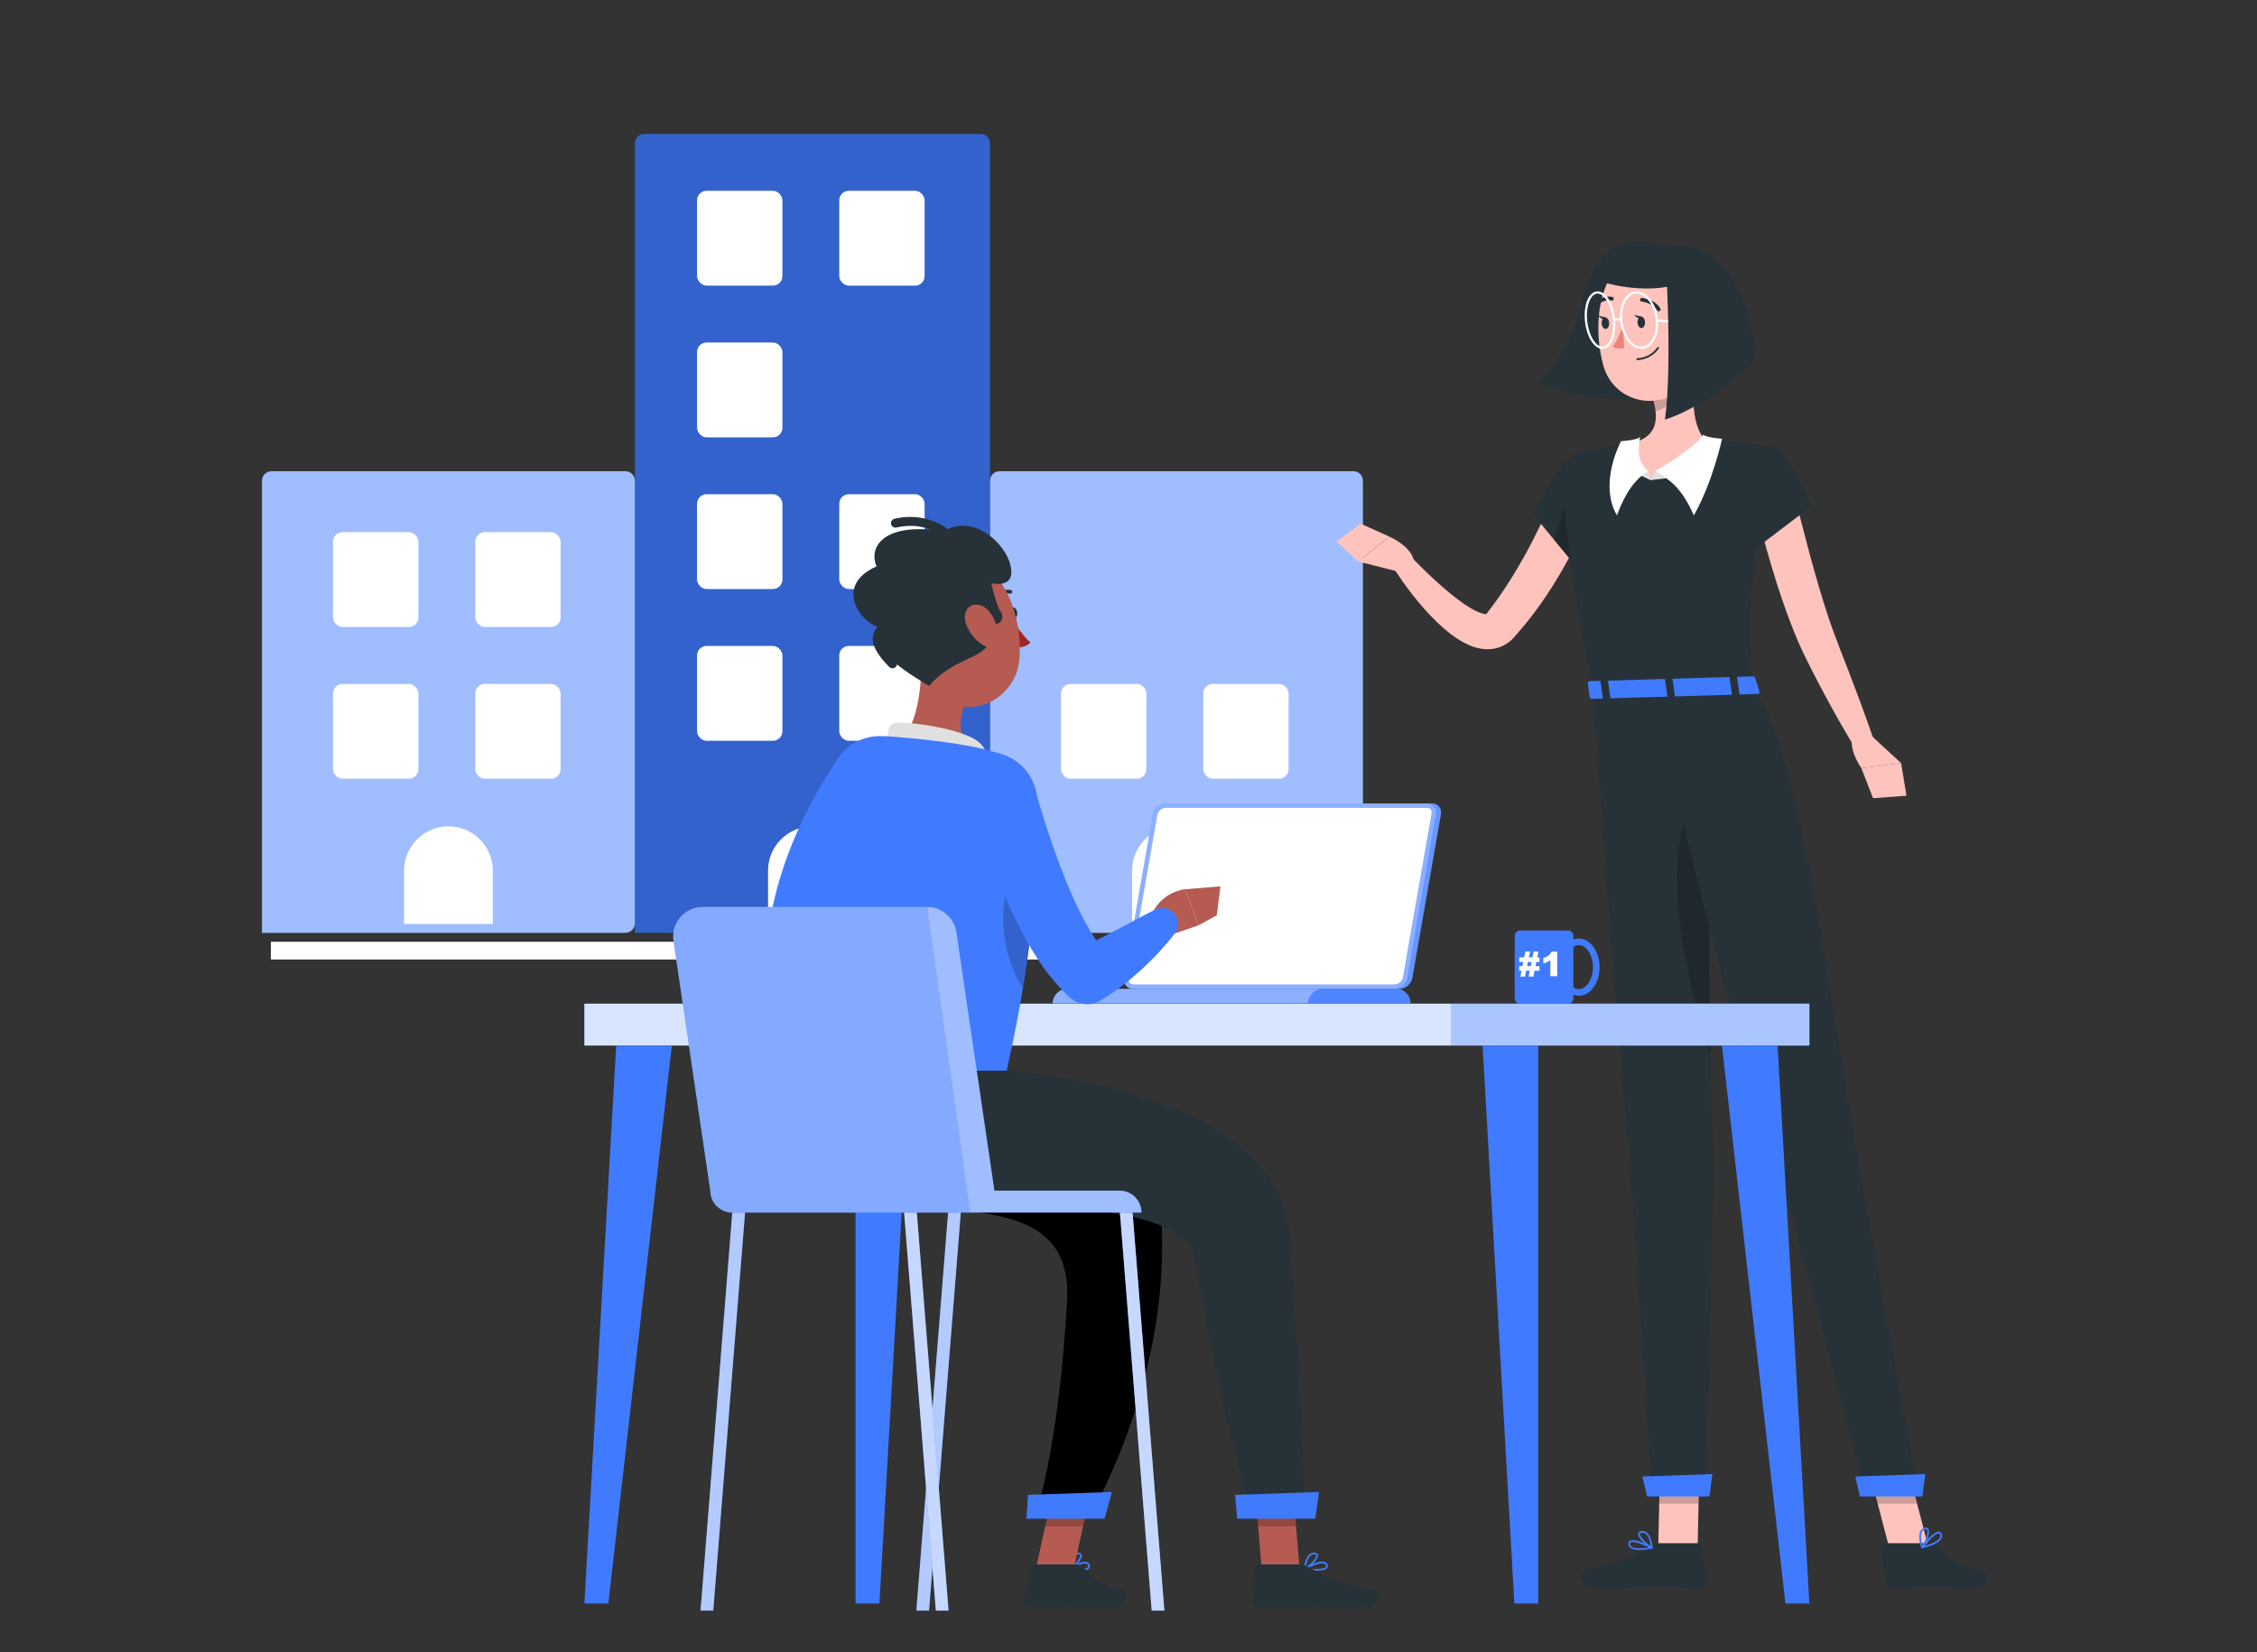
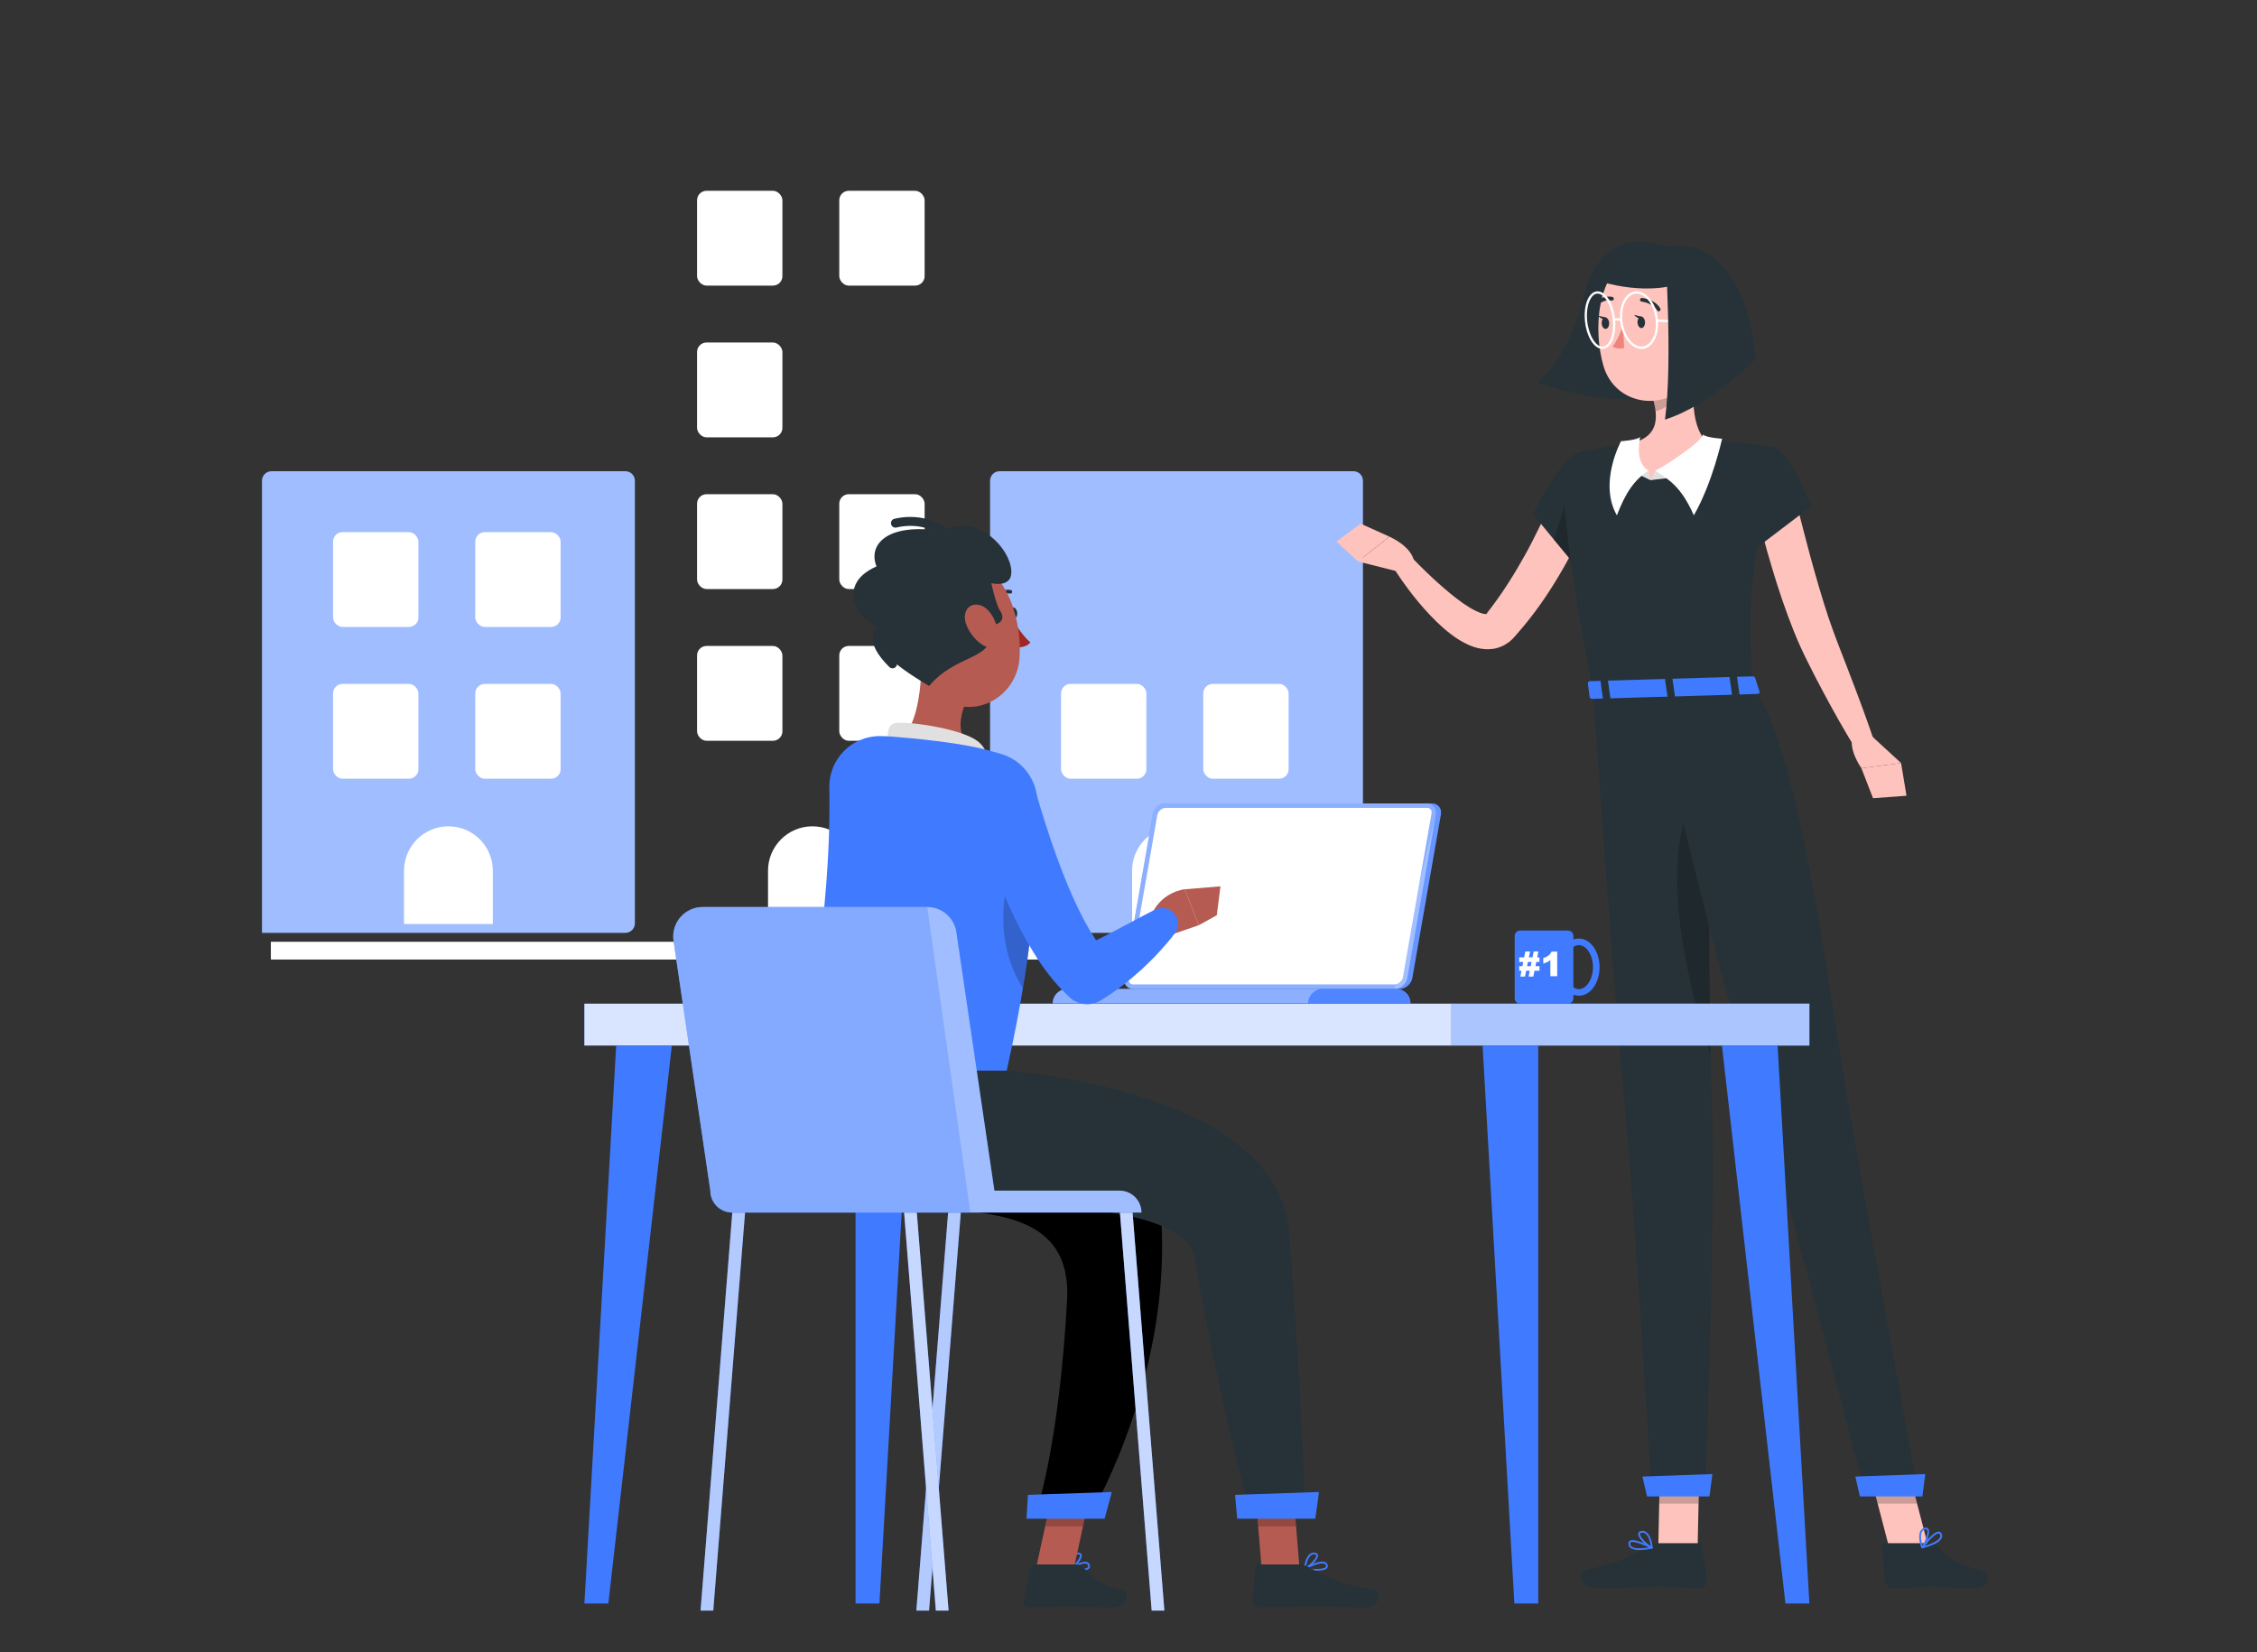
<svg xmlns="http://www.w3.org/2000/svg" width="112" height="82" viewBox="0 0 112 82" fill="none">
  <rect x="0" y="0" width="112" height="82" fill="#333333" stroke="none" />
-   <path d="M31.504 7.114C31.504 6.854 31.715 6.644 31.975 6.644H48.657C48.917 6.644 49.127 6.854 49.127 7.114V46.296H31.504V7.114Z" fill="#3362CC" />
  <path d="M13 23.855C13 23.596 13.211 23.385 13.471 23.385H31.034C31.294 23.385 31.505 23.596 31.505 23.855V45.825C31.505 46.084 31.294 46.295 31.034 46.295H13V23.855Z" fill="#9FBDFF" />
  <path d="M49.13 23.855C49.13 23.596 49.341 23.385 49.6 23.385H67.164C67.424 23.385 67.634 23.596 67.634 23.855V45.825C67.634 46.084 67.424 46.295 67.164 46.295H49.13V23.855Z" fill="#9FBDFF" />
  <path d="M13.441 46.737H67.192V47.618H13.441V46.737Z" fill="white" />
  <rect x="34.59" y="9.468" width="4.236" height="4.706" rx="0.471" fill="white" />
  <rect x="34.59" y="16.998" width="4.236" height="4.706" rx="0.471" fill="white" />
  <rect x="34.59" y="24.526" width="4.236" height="4.706" rx="0.471" fill="white" />
  <rect x="16.527" y="26.409" width="4.236" height="4.706" rx="0.471" fill="white" />
  <mask id="path-9-inside-1_7045_701" fill="white">
    <rect x="52.652" y="26.409" width="4.236" height="4.706" rx="0.471" />
  </mask>
  <rect x="52.652" y="26.409" width="4.236" height="4.706" rx="0.471" fill="white" stroke="white" stroke-width="1.762" mask="url(#path-9-inside-1_7045_701)" />
  <rect x="34.59" y="32.057" width="4.236" height="4.706" rx="0.471" fill="white" />
  <rect x="16.527" y="33.94" width="4.236" height="4.706" rx="0.471" fill="white" />
  <rect x="52.652" y="33.94" width="4.236" height="4.706" rx="0.471" fill="white" />
  <rect x="41.647" y="9.468" width="4.236" height="4.706" rx="0.471" fill="white" />
  <mask id="path-14-inside-2_7045_701" fill="white">
    <rect x="41.647" y="16.998" width="4.236" height="4.706" rx="0.471" />
  </mask>
  <rect x="41.647" y="16.998" width="4.236" height="4.706" rx="0.471" fill="white" stroke="white" stroke-width="1.762" mask="url(#path-14-inside-2_7045_701)" />
  <rect x="41.647" y="24.526" width="4.236" height="4.706" rx="0.471" fill="white" />
  <rect x="23.584" y="26.409" width="4.236" height="4.706" rx="0.471" fill="white" />
  <mask id="path-17-inside-3_7045_701" fill="white">
    <rect x="59.71" y="26.409" width="4.236" height="4.706" rx="0.471" />
  </mask>
  <rect x="59.71" y="26.409" width="4.236" height="4.706" rx="0.471" fill="white" stroke="white" stroke-width="1.762" mask="url(#path-17-inside-3_7045_701)" />
  <rect x="41.647" y="32.057" width="4.236" height="4.706" rx="0.471" fill="white" />
  <rect x="23.584" y="33.94" width="4.236" height="4.706" rx="0.471" fill="white" />
  <rect x="59.71" y="33.94" width="4.236" height="4.706" rx="0.471" fill="white" />
  <path d="M38.112 43.211C38.112 41.994 39.099 41.008 40.316 41.008C41.532 41.008 42.518 41.994 42.518 43.211V46.295H38.112V43.211Z" fill="white" />
  <path d="M20.049 43.211C20.049 41.994 21.035 41.008 22.252 41.008C23.469 41.008 24.455 41.994 24.455 43.211V45.854H20.049V43.211Z" fill="white" />
  <path d="M56.178 43.211C56.178 41.994 57.164 41.008 58.381 41.008C59.597 41.008 60.584 41.994 60.584 43.211V45.854H56.178V43.211Z" fill="white" />
  <path d="M82.62 12.235C82.62 12.235 79.509 10.87 78.593 14.72C77.857 17.818 76.296 18.981 76.296 18.981C76.296 18.981 81.8 21.108 84.869 18.614L82.62 12.233V12.235Z" fill="#263238" />
  <path d="M79.002 25.198C78.889 25.505 78.782 25.767 78.66 26.043C78.54 26.314 78.415 26.583 78.288 26.85C78.033 27.384 77.746 27.902 77.45 28.414C76.854 29.437 76.18 30.424 75.388 31.332L75.242 31.503C75.188 31.563 75.162 31.601 75.05 31.714C74.861 31.906 74.592 32.072 74.31 32.153C74.025 32.237 73.752 32.23 73.52 32.197C73.287 32.161 73.089 32.095 72.911 32.019C72.557 31.866 72.273 31.681 72.013 31.483C71.752 31.287 71.519 31.078 71.299 30.867C70.422 30.009 69.724 29.083 69.088 28.082L69.878 27.486C70.643 28.278 71.459 29.07 72.297 29.715C72.709 30.033 73.162 30.32 73.525 30.436C73.703 30.496 73.825 30.471 73.794 30.46C73.783 30.456 73.763 30.469 73.772 30.453C73.76 30.464 73.821 30.389 73.856 30.34L73.978 30.18C74.632 29.326 75.204 28.396 75.735 27.439C75.998 26.959 76.24 26.468 76.48 25.976C76.598 25.729 76.714 25.48 76.825 25.231C76.932 24.986 77.047 24.724 77.136 24.499L79.009 25.198H79.002Z" fill="#FFC3BD" />
  <path d="M78.368 22.52C77.539 22.491 76.069 25.514 76.069 25.514L78.231 28.138C78.231 28.138 80.755 24.973 80.408 23.95C80.047 22.885 79.58 22.564 78.368 22.522V22.52Z" fill="#263238" />
  <path opacity="0.2" d="M78.231 23.252L77.105 26.777L78.119 28.002L78.231 23.252Z" fill="black" />
  <path d="M69.702 28.447L67.389 27.864L68.95 26.634C68.95 26.634 70.104 27.124 70.18 27.931L69.704 28.447H69.702Z" fill="#FFC3BD" />
  <path d="M66.322 26.877L67.516 25.987L68.948 26.632L67.389 27.862L66.322 26.877Z" fill="#FFC3BD" />
  <path d="M84.242 76.812H82.289L82.385 72.286H84.337L84.242 76.812Z" fill="#FFC3BD" />
  <path d="M82.1 76.585H84.295C84.375 76.585 84.44 76.641 84.451 76.719L84.7 78.456C84.727 78.636 84.571 78.807 84.386 78.803C83.621 78.79 83.252 78.745 82.287 78.745C81.693 78.745 79.987 78.807 79.169 78.807C78.351 78.807 78.306 77.996 78.647 77.922C80.177 77.593 81.257 77.139 81.773 76.706C81.867 76.628 81.982 76.585 82.1 76.585Z" fill="#263238" />
  <g opacity="0.2">
    <path d="M82.385 72.288L82.336 74.619H84.288L84.34 72.288H82.385Z" fill="black" />
  </g>
  <path d="M77.584 23.489C77.541 24.726 77.755 27.609 79.053 34.326L86.984 34.09C86.755 30.867 86.692 28.877 88.038 22.206C88.038 22.206 86.366 21.895 84.658 21.864C83.321 21.839 82.227 21.828 81.057 21.97C80.139 22.082 79.151 22.273 78.5 22.409C77.981 22.518 77.603 22.962 77.586 23.492L77.584 23.489Z" fill="#263238" />
  <path d="M84.179 17.818C83.986 18.983 83.824 21.114 84.658 21.861C84.658 21.861 83.886 23.305 81.907 23.825C80.079 22.898 81.055 21.97 81.055 21.97C82.338 21.623 82.276 20.665 82.025 19.773L84.179 17.82V17.818Z" fill="#FFC3BD" />
  <path d="M81.906 23.826L82.142 23.361L83.412 23.65L81.906 23.826Z" fill="#E0E0E0" />
  <path d="M82.142 23.361C82.549 23.176 84.437 21.946 84.511 21.564C84.66 21.724 85.456 21.773 85.456 21.773C85.456 21.773 84.98 23.968 84.053 25.576C83.423 24.144 82.821 23.806 82.14 23.361H82.142Z" fill="white" />
  <path d="M81.907 23.826L81.8 23.361L81.022 23.416L81.907 23.826Z" fill="#E0E0E0" />
  <path d="M81.8 23.361C81.17 22.942 81.324 22.068 81.386 21.686C81.237 21.846 80.441 21.895 80.441 21.895C80.441 21.895 79.311 23.968 80.236 25.574C80.674 24.422 81.121 23.803 81.8 23.358V23.361Z" fill="white" />
  <path opacity="0.2" d="M83.301 18.614L82.027 19.768C82.087 19.98 82.136 20.195 82.156 20.404C82.647 20.318 83.31 19.757 83.345 19.239C83.363 18.981 83.345 18.734 83.301 18.614Z" fill="black" />
  <path d="M84.813 15.151C84.789 17.09 84.82 17.911 83.892 18.95C82.498 20.514 80.121 20.06 79.567 18.154C79.067 16.437 79.191 13.554 81.046 12.693C82.872 11.844 84.84 13.211 84.815 15.151H84.813Z" fill="#FFC3BD" />
  <path d="M84.655 16.083H84.653L82.218 15.963C82.187 15.963 82.165 15.936 82.165 15.905C82.165 15.874 82.189 15.849 82.222 15.852L84.657 15.972C84.689 15.972 84.711 15.998 84.711 16.03C84.711 16.058 84.684 16.083 84.655 16.083Z" fill="white" />
  <path d="M79.053 34.326C79.053 34.326 80.056 48.837 80.617 54.771C81.2 60.941 81.96 74.17 81.96 74.17H84.602C84.602 74.17 85.151 60.718 84.945 54.63C84.718 47.996 84.862 34.155 84.862 34.155L79.056 34.328L79.053 34.326Z" fill="#263238" />
  <path d="M84.829 74.263H81.731L81.502 73.276L84.974 73.154L84.829 74.263Z" fill="#407BFF" />
  <path opacity="0.2" d="M84.824 39.337C84.504 38.981 84.148 39.166 83.761 40.18C82.443 43.641 83.848 49.163 84.882 52.344C84.804 48.385 84.807 43.167 84.824 39.337Z" fill="black" />
  <path d="M81.631 15.987C81.638 16.145 81.562 16.276 81.46 16.281C81.357 16.285 81.266 16.163 81.259 16.005C81.253 15.847 81.328 15.716 81.431 15.711C81.533 15.707 81.624 15.829 81.631 15.987Z" fill="#263238" />
  <path d="M79.852 16.03C79.858 16.188 79.783 16.319 79.68 16.323C79.578 16.328 79.487 16.205 79.48 16.047C79.474 15.889 79.549 15.758 79.652 15.754C79.754 15.749 79.845 15.872 79.852 16.03Z" fill="#263238" />
  <path d="M79.696 15.758L79.314 15.667C79.314 15.667 79.522 15.954 79.696 15.758Z" fill="#263238" />
  <path d="M80.539 16.159C80.539 16.159 80.305 16.85 80.027 17.191C80.245 17.375 80.594 17.268 80.594 17.268L80.541 16.159H80.539Z" fill="#ED847E" />
-   <path d="M81.482 17.842C81.411 17.858 81.333 17.867 81.251 17.871C81.226 17.871 81.204 17.853 81.202 17.827C81.202 17.8 81.222 17.78 81.246 17.778C81.94 17.744 82.236 17.246 82.238 17.242C82.251 17.22 82.278 17.213 82.3 17.226C82.323 17.239 82.329 17.268 82.316 17.288C82.305 17.308 82.053 17.724 81.48 17.842H81.482Z" fill="#263238" />
  <path d="M85.423 16.897C85.302 17.282 85.018 17.573 84.724 17.724C84.282 17.949 83.964 17.575 84.006 17.106C84.044 16.683 84.322 16.058 84.804 16.03C85.28 16.001 85.561 16.459 85.423 16.897Z" fill="#FFC3BD" />
  <path d="M82.329 15.445C82.291 15.454 82.251 15.436 82.231 15.4C82.02 15.029 81.471 14.971 81.466 14.969C81.415 14.964 81.377 14.918 81.384 14.869C81.388 14.817 81.433 14.78 81.484 14.786C81.511 14.789 82.133 14.855 82.391 15.309C82.416 15.354 82.4 15.409 82.356 15.436C82.347 15.44 82.338 15.445 82.329 15.447V15.445Z" fill="#263238" />
  <path d="M79.28 15.133C79.249 15.14 79.216 15.129 79.193 15.104C79.16 15.066 79.162 15.009 79.2 14.973C79.578 14.628 79.994 14.731 80.012 14.735C80.061 14.748 80.092 14.8 80.079 14.848C80.065 14.898 80.016 14.926 79.965 14.915C79.952 14.911 79.627 14.835 79.325 15.111C79.311 15.122 79.296 15.131 79.28 15.133Z" fill="#263238" />
  <path d="M89.016 24.448C89.277 25.485 89.548 26.546 89.826 27.587C90.113 28.628 90.409 29.666 90.744 30.672C91.074 31.659 91.496 32.669 91.881 33.696C92.275 34.72 92.655 35.752 93.008 36.795L92.112 37.215C91.534 36.272 90.991 35.311 90.473 34.339C90.213 33.852 89.959 33.363 89.713 32.865C89.461 32.373 89.223 31.844 89.012 31.317C88.59 30.262 88.236 29.201 87.92 28.134C87.598 27.064 87.315 25.998 87.071 24.9L89.016 24.451V24.448Z" fill="#FFC3BD" />
  <path d="M88.038 22.206C88.838 22.424 89.875 25.131 89.875 25.131L86.857 27.426C86.857 27.426 85.665 25.175 85.967 24.139C86.283 23.058 87.122 21.957 88.036 22.206H88.038Z" fill="#263238" />
  <path d="M81.366 76.926C81.173 76.926 80.993 76.895 80.893 76.806C80.828 76.748 80.802 76.672 80.808 76.581C80.813 76.525 80.839 76.483 80.886 76.459C81.126 76.327 81.904 76.726 81.991 76.77C82.009 76.779 82.018 76.799 82.016 76.817C82.013 76.837 81.998 76.852 81.978 76.855C81.811 76.888 81.578 76.924 81.364 76.924L81.366 76.926ZM81.017 76.523C80.982 76.523 80.953 76.528 80.93 76.541C80.91 76.552 80.901 76.568 80.899 76.592C80.893 76.654 80.91 76.703 80.953 76.741C81.07 76.848 81.393 76.866 81.827 76.794C81.558 76.665 81.202 76.525 81.017 76.525V76.523Z" fill="#407BFF" />
  <path d="M81.971 76.857C81.971 76.857 81.958 76.857 81.951 76.852C81.718 76.748 81.257 76.325 81.293 76.105C81.302 76.052 81.339 75.987 81.466 75.974C81.562 75.965 81.646 75.992 81.722 76.054C81.967 76.259 82.013 76.784 82.016 76.806C82.016 76.821 82.009 76.837 81.996 76.848C81.987 76.855 81.978 76.857 81.969 76.857H81.971ZM81.506 76.065C81.506 76.065 81.488 76.065 81.477 76.065C81.393 76.074 81.388 76.107 81.386 76.118C81.364 76.252 81.677 76.583 81.915 76.726C81.893 76.572 81.829 76.256 81.666 76.123C81.617 76.083 81.566 76.063 81.506 76.063V76.065Z" fill="#407BFF" />
  <path d="M95.704 76.812H93.749L92.568 72.286H94.523L95.704 76.812Z" fill="#FFC3BD" />
  <path d="M95.722 76.585H93.526C93.446 76.585 93.393 76.641 93.4 76.719L93.533 78.456C93.546 78.636 93.74 78.807 93.922 78.803C94.685 78.79 95.043 78.745 96.008 78.745C96.602 78.745 97.194 78.807 98.014 78.807C98.835 78.807 98.699 77.996 98.341 77.922C96.738 77.593 96.684 77.139 96.075 76.706C95.964 76.628 95.839 76.585 95.722 76.585Z" fill="#263238" />
  <g opacity="0.2">
    <path d="M92.57 72.288L93.177 74.619H95.132L94.523 72.288H92.57Z" fill="black" />
  </g>
  <path d="M86.984 34.09C89.241 37.115 90.615 48.223 91.614 54.161C92.653 60.338 95.208 74.17 95.208 74.17H92.566C92.566 74.17 88.974 60.093 87.093 54.13C85.016 47.549 81.907 34.09 81.907 34.09H86.984Z" fill="#263238" />
  <path d="M95.395 74.263H92.294L92.068 73.276L95.539 73.154L95.395 74.263Z" fill="#407BFF" />
  <path d="M95.982 76.639C96.157 76.554 96.306 76.45 96.358 76.325C96.391 76.245 96.382 76.165 96.335 76.085C96.306 76.038 96.264 76.012 96.211 76.007C95.939 75.992 95.408 76.686 95.348 76.766C95.337 76.781 95.335 76.803 95.348 76.819C95.361 76.835 95.379 76.843 95.397 76.839C95.561 76.797 95.788 76.73 95.982 76.637V76.639ZM96.122 76.125C96.155 76.109 96.182 76.101 96.206 76.103C96.228 76.103 96.244 76.114 96.255 76.134C96.286 76.187 96.293 76.239 96.271 76.29C96.211 76.436 95.928 76.592 95.506 76.714C95.692 76.483 95.953 76.203 96.12 76.123L96.122 76.125Z" fill="#407BFF" />
  <path d="M95.406 76.839C95.406 76.839 95.417 76.832 95.421 76.828C95.586 76.632 95.819 76.054 95.692 75.869C95.661 75.825 95.601 75.783 95.479 75.827C95.39 75.858 95.323 75.921 95.283 76.01C95.15 76.301 95.337 76.795 95.343 76.815C95.35 76.83 95.363 76.841 95.379 76.844C95.388 76.844 95.399 76.844 95.406 76.839ZM95.483 75.923C95.483 75.923 95.501 75.916 95.51 75.912C95.59 75.883 95.61 75.912 95.617 75.921C95.695 76.032 95.555 76.466 95.401 76.697C95.357 76.548 95.279 76.236 95.366 76.045C95.392 75.987 95.43 75.947 95.483 75.923Z" fill="#407BFF" />
  <path d="M81.475 15.718L81.093 15.627C81.093 15.627 81.302 15.912 81.475 15.718Z" fill="#263238" />
  <path d="M87.088 33.621L87.313 34.324C87.342 34.377 87.28 34.437 87.186 34.439L79.025 34.682C78.953 34.682 78.893 34.651 78.887 34.606L78.793 33.899C78.787 33.85 78.847 33.805 78.927 33.803L86.957 33.565C87.017 33.565 87.068 33.585 87.088 33.621Z" fill="#407BFF" />
  <path d="M86.036 34.55L86.252 34.544C86.294 34.544 86.328 34.519 86.323 34.493L86.194 33.574C86.19 33.547 86.152 33.525 86.11 33.527L85.894 33.534C85.852 33.534 85.819 33.559 85.823 33.585L85.952 34.504C85.956 34.531 85.994 34.553 86.036 34.55Z" fill="#263238" />
  <path d="M79.632 34.742L79.847 34.735C79.89 34.735 79.923 34.711 79.918 34.684L79.79 33.765C79.785 33.739 79.747 33.716 79.705 33.719L79.489 33.725C79.447 33.725 79.414 33.75 79.418 33.776L79.547 34.695C79.552 34.722 79.589 34.744 79.632 34.742Z" fill="#263238" />
  <path d="M82.834 34.646L83.05 34.639C83.092 34.639 83.125 34.615 83.121 34.588L82.992 33.67C82.987 33.643 82.95 33.621 82.907 33.623L82.692 33.63C82.649 33.63 82.616 33.654 82.621 33.681L82.749 34.599C82.754 34.626 82.792 34.648 82.834 34.646Z" fill="#263238" />
  <path d="M92.786 36.441L94.34 37.869L92.37 38.123C92.37 38.123 91.629 37.111 91.983 36.377L92.786 36.441Z" fill="#FFC3BD" />
  <path d="M94.607 39.49L92.946 39.613L92.368 38.123L94.338 37.869L94.607 39.49Z" fill="#FFC3BD" />
  <path d="M82.856 12.438C82.856 12.438 81.215 11.686 79.409 13.966C81.586 14.615 83.05 14.164 83.05 14.164L82.856 12.438Z" fill="#263238" />
  <path d="M82.621 12.235C82.621 12.235 83.016 17.967 82.621 20.823C84.92 20.096 87.117 17.82 87.117 17.82C87.117 17.82 86.795 11.546 82.621 12.237V12.235Z" fill="#263238" />
  <path d="M81.453 17.315C80.937 17.315 80.461 16.677 80.395 15.892C80.352 15.407 80.472 14.96 80.715 14.695C80.855 14.541 81.028 14.459 81.215 14.459C81.731 14.459 82.207 15.097 82.274 15.883C82.316 16.367 82.196 16.814 81.954 17.079C81.813 17.233 81.64 17.315 81.453 17.315ZM81.215 14.57C81.062 14.57 80.917 14.639 80.797 14.768C80.575 15.011 80.466 15.427 80.504 15.88C80.566 16.61 80.993 17.201 81.453 17.201C81.607 17.201 81.751 17.133 81.871 17.004C82.094 16.761 82.203 16.345 82.163 15.892C82.1 15.162 81.673 14.57 81.213 14.57H81.215Z" fill="white" />
  <path d="M79.516 17.315C79.098 17.315 78.715 16.69 78.647 15.892C78.6 15.355 78.711 14.868 78.938 14.624C79.036 14.517 79.153 14.459 79.278 14.459C79.696 14.459 80.079 15.084 80.148 15.883C80.194 16.419 80.083 16.906 79.859 17.15C79.761 17.257 79.643 17.315 79.518 17.315H79.516ZM79.278 14.57C79.185 14.57 79.098 14.613 79.02 14.699C78.818 14.92 78.715 15.384 78.758 15.883C78.82 16.599 79.167 17.204 79.516 17.204C79.609 17.204 79.696 17.162 79.774 17.075C79.976 16.855 80.079 16.39 80.036 15.892C79.974 15.175 79.627 14.57 79.278 14.57Z" fill="white" />
  <path d="M80.45 15.943C80.45 15.943 80.434 15.943 80.425 15.938C80.248 15.856 80.125 15.932 80.121 15.934C80.096 15.95 80.061 15.943 80.045 15.918C80.03 15.892 80.036 15.858 80.061 15.843C80.067 15.838 80.239 15.729 80.475 15.838C80.501 15.852 80.514 15.885 80.501 15.912C80.492 15.932 80.472 15.943 80.45 15.943Z" fill="white" />
  <path d="M89.786 49.81H29V51.886H89.786V49.81Z" fill="#407BFF" />
  <path opacity="0.8" d="M89.786 49.81H29V51.886H89.786V49.81Z" fill="white" />
  <path opacity="0.3" d="M89.788 49.81H71.997V51.886H89.788V49.81Z" fill="#407BFF" />
  <path d="M76.333 79.577H75.148L73.571 51.888H76.333V79.577Z" fill="#407BFF" />
  <path d="M88.6 79.577H89.788L88.211 51.888H85.449L88.6 79.577Z" fill="#407BFF" />
  <path d="M30.188 79.577H29L30.577 51.888H33.339L30.188 79.577Z" fill="#407BFF" />
  <path d="M42.455 79.577H43.64L45.217 51.888H42.455V79.577Z" fill="#407BFF" />
  <path d="M71.058 39.871H58.091C57.795 39.871 57.508 40.113 57.457 40.411L56.038 48.536C55.987 48.832 56.187 49.077 56.483 49.077H69.451C69.746 49.077 70.033 48.834 70.084 48.536L71.503 40.411C71.554 40.115 71.354 39.871 71.058 39.871Z" fill="#407BFF" />
  <path opacity="0.2" d="M71.058 39.871H58.091C57.795 39.871 57.508 40.113 57.457 40.411L56.038 48.536C55.987 48.832 56.187 49.077 56.483 49.077H69.451C69.746 49.077 70.033 48.834 70.084 48.536L71.503 40.411C71.554 40.115 71.354 39.871 71.058 39.871Z" fill="white" />
-   <path d="M70.809 39.871H57.842C57.546 39.871 57.259 40.113 57.208 40.411L55.789 48.536C55.738 48.832 55.938 49.077 56.234 49.077H69.202C69.497 49.077 69.784 48.834 69.835 48.536L71.254 40.411C71.305 40.115 71.105 39.871 70.809 39.871Z" fill="#407BFF" />
+   <path d="M70.809 39.871H57.842C57.546 39.871 57.259 40.113 57.208 40.411L55.789 48.536C55.738 48.832 55.938 49.077 56.234 49.077H69.202L71.254 40.411C71.305 40.115 71.105 39.871 70.809 39.871Z" fill="#407BFF" />
  <path opacity="0.4" d="M70.809 39.871H57.842C57.546 39.871 57.259 40.113 57.208 40.411L55.789 48.536C55.738 48.832 55.938 49.077 56.234 49.077H69.202C69.497 49.077 69.784 48.834 69.835 48.536L71.254 40.411C71.305 40.115 71.105 39.871 70.809 39.871Z" fill="white" />
  <path d="M56.236 48.852C56.16 48.852 56.096 48.825 56.056 48.776C56.014 48.725 55.996 48.654 56.011 48.574L57.43 40.449C57.464 40.26 57.657 40.093 57.844 40.093H70.811C70.887 40.093 70.952 40.12 70.992 40.169C71.034 40.22 71.052 40.291 71.036 40.371L69.617 48.496C69.584 48.685 69.39 48.852 69.204 48.852H56.236Z" fill="white" />
  <path d="M69.268 49.074H52.96C52.562 49.074 52.237 49.399 52.237 49.797H69.991C69.991 49.399 69.666 49.074 69.268 49.074Z" fill="#407BFF" />
  <path opacity="0.4" d="M69.268 49.074H52.96C52.562 49.074 52.237 49.399 52.237 49.797H69.991C69.991 49.399 69.666 49.074 69.268 49.074Z" fill="white" />
  <path opacity="0.8" d="M69.268 49.074H65.637C65.239 49.074 64.914 49.399 64.914 49.797H69.991C69.991 49.399 69.666 49.074 69.268 49.074Z" fill="#407BFF" />
  <path d="M77.81 46.181H75.428C75.282 46.181 75.164 46.299 75.164 46.445V49.546C75.164 49.692 75.282 49.811 75.428 49.811H77.81C77.956 49.811 78.075 49.692 78.075 49.546V46.445C78.075 46.299 77.956 46.181 77.81 46.181Z" fill="#407BFF" />
  <path d="M75.546 47.949L75.589 47.74H75.388V47.513H75.633L75.693 47.219H75.927L75.867 47.513H76.047L76.107 47.219H76.34L76.28 47.513H76.394V47.74H76.236L76.194 47.949H76.394V48.176H76.147L76.089 48.465H75.855L75.913 48.176H75.733L75.675 48.465H75.444L75.502 48.176H75.388V47.949H75.546ZM75.78 47.949H75.96L76.002 47.74H75.822L75.78 47.949Z" fill="white" />
  <path d="M77.274 47.224V48.447H76.934V47.646C76.881 47.689 76.827 47.722 76.776 47.746C76.725 47.773 76.661 47.798 76.583 47.82V47.546C76.696 47.511 76.785 47.466 76.847 47.415C76.91 47.364 76.959 47.299 76.994 47.226H77.27L77.274 47.224Z" fill="white" />
  <path d="M78.349 49.415C77.772 49.415 77.321 48.792 77.321 47.996C77.321 47.199 77.781 46.577 78.349 46.577C78.916 46.577 79.376 47.213 79.376 47.996C79.376 48.779 78.924 49.415 78.349 49.415ZM78.349 46.904C77.968 46.904 77.648 47.404 77.648 47.996C77.648 48.587 77.968 49.088 78.349 49.088C78.729 49.088 79.049 48.587 79.049 47.996C79.049 47.404 78.729 46.904 78.349 46.904Z" fill="#407BFF" />
-   <path d="M44.172 39.417L43.965 39.737L43.747 40.089C43.602 40.325 43.462 40.567 43.322 40.807C43.046 41.292 42.779 41.784 42.532 42.282C42.039 43.278 41.605 44.299 41.289 45.331C41.209 45.589 41.138 45.847 41.071 46.105L40.98 46.492L40.942 46.686L40.922 46.784C40.916 46.815 40.909 46.857 40.907 46.848C40.896 46.864 40.889 46.841 40.867 46.79C40.845 46.741 40.793 46.681 40.76 46.661C40.722 46.639 40.716 46.655 40.736 46.681C40.76 46.708 40.816 46.748 40.887 46.788C41.034 46.868 41.252 46.937 41.487 46.993C41.723 47.053 41.983 47.09 42.248 47.126C42.777 47.195 43.362 47.228 43.907 47.257H43.962C44.394 47.284 44.723 47.651 44.701 48.08C44.683 48.405 44.472 48.672 44.183 48.774C43.858 48.89 43.564 48.981 43.246 49.057C42.933 49.135 42.615 49.197 42.286 49.243C41.623 49.326 40.945 49.381 40.111 49.188C39.899 49.137 39.677 49.061 39.444 48.941C39.208 48.819 38.956 48.654 38.727 48.403C38.496 48.158 38.305 47.827 38.207 47.489C38.107 47.151 38.094 46.826 38.114 46.546C38.118 46.461 38.125 46.43 38.129 46.388L38.142 46.263L38.172 46.016C38.196 45.854 38.218 45.689 38.245 45.527C38.3 45.202 38.363 44.88 38.441 44.564C38.743 43.294 39.186 42.086 39.717 40.934C39.986 40.358 40.273 39.795 40.587 39.244C40.742 38.968 40.907 38.696 41.076 38.427C41.16 38.292 41.247 38.158 41.338 38.025C41.432 37.887 41.514 37.767 41.63 37.604C42.132 36.908 43.104 36.75 43.802 37.253C44.476 37.738 44.645 38.663 44.203 39.355L44.165 39.413L44.172 39.417Z" fill="#407BFF" />
  <path d="M50.118 30.442C50.141 30.591 50.238 30.703 50.336 30.687C50.434 30.672 50.496 30.538 50.474 30.389C50.452 30.24 50.354 30.129 50.256 30.145C50.158 30.16 50.096 30.294 50.118 30.442Z" fill="#263238" />
  <path d="M50.225 30.705C50.225 30.705 50.694 31.519 51.132 31.882C50.903 32.169 50.436 32.124 50.436 32.124L50.225 30.707V30.705Z" fill="#A02724" />
  <path d="M49.462 29.691C49.48 29.689 49.498 29.68 49.511 29.666C49.794 29.393 50.107 29.455 50.12 29.457C50.169 29.468 50.216 29.437 50.227 29.388C50.238 29.339 50.207 29.293 50.16 29.282C50.143 29.277 49.74 29.192 49.389 29.537C49.353 29.571 49.353 29.628 49.389 29.664C49.409 29.686 49.438 29.693 49.467 29.691H49.462Z" fill="#263238" />
  <path d="M45.713 32.099C45.777 33.501 45.67 36.032 44.583 36.799C44.583 36.799 44.75 38.234 47.276 38.612C50.056 39.028 48.811 37.431 48.811 37.431C47.347 36.842 47.554 35.723 47.977 34.704L45.713 32.099Z" fill="#B55B52" />
  <path d="M44.147 37.36C44.04 36.726 43.927 36.003 44.403 35.892C44.928 35.769 47.645 36.132 48.504 36.775C49.362 37.417 48.922 38.554 48.922 38.554L44.147 37.36Z" fill="#E0E0E0" />
  <path d="M51.475 39.722C51.577 41.964 51.473 46.41 49.954 53.14H39.897C39.835 51.741 41.278 45.709 41.154 39.081C41.127 37.687 42.257 36.528 43.653 36.53C43.851 36.53 44.058 36.539 44.276 36.555C45.559 36.653 47.407 36.859 48.515 37.106C48.933 37.2 49.34 37.313 49.709 37.426C50.725 37.738 51.428 38.659 51.477 39.722H51.475Z" fill="#407BFF" />
  <path opacity="0.2" d="M49.956 43.757C49.796 44.895 49.427 46.873 50.759 49.054C50.91 48.149 51.032 47.302 51.133 46.51L49.956 43.757Z" fill="black" />
  <path d="M57.793 46.499L59.485 45.916L58.796 44.13C58.796 44.13 57.568 44.241 57.088 45.525L57.793 46.499Z" fill="#B55B52" />
  <path d="M60.382 45.42L60.562 43.986L58.796 44.132L59.485 45.918L60.382 45.42Z" fill="#B55B52" />
  <path d="M51.464 39.513C51.557 39.842 51.673 40.22 51.784 40.576C51.9 40.936 52.013 41.297 52.135 41.655C52.376 42.371 52.64 43.078 52.918 43.768C53.2 44.455 53.505 45.127 53.843 45.752C54.181 46.374 54.557 46.957 54.96 47.404L53.33 47.151C53.643 47.015 53.965 46.877 54.29 46.717C54.613 46.555 54.946 46.397 55.273 46.219L56.272 45.689C56.605 45.514 56.948 45.325 57.281 45.16L57.317 45.142C57.706 44.949 58.18 45.109 58.373 45.5C58.509 45.774 58.469 46.092 58.298 46.321C58.042 46.664 57.779 46.964 57.502 47.266C57.224 47.567 56.932 47.851 56.63 48.132C56.325 48.405 56.009 48.676 55.673 48.93C55.338 49.184 54.986 49.431 54.611 49.655C54.106 49.958 53.474 49.873 53.067 49.484L52.98 49.401C52.269 48.723 51.735 47.994 51.279 47.253C50.819 46.512 50.434 45.756 50.089 44.993C49.74 44.23 49.442 43.459 49.166 42.68C49.033 42.291 48.9 41.899 48.782 41.503C48.659 41.103 48.553 40.723 48.446 40.287C48.239 39.453 48.751 38.608 49.584 38.403C50.401 38.203 51.226 38.685 51.455 39.486L51.464 39.515V39.513Z" fill="#407BFF" />
  <path d="M45.068 30.872C45.457 32.698 45.59 33.785 46.662 34.593C48.275 35.805 50.423 34.622 50.587 32.718C50.736 31.003 50.076 28.307 48.163 27.842C46.28 27.386 44.681 29.048 45.068 30.872Z" fill="#B55B52" />
  <path d="M48.997 31.063C49.869 30.996 49.818 30.596 49.622 30.298C49.424 30.002 49.191 28.939 49.191 28.939C49.191 28.939 50.401 29.259 50.154 28.098C49.907 26.937 48.266 25.467 46.838 26.368C43.989 25.899 43.062 27.049 43.495 28.109C41.234 29.11 42.866 31.137 43.767 31.137C42.964 31.853 44.163 32.885 46.106 34.044C47.536 32.329 49.636 32.789 49 31.061L48.997 31.063Z" fill="#263238" />
  <path d="M47.236 26.951C47.178 26.951 47.121 26.928 47.076 26.884C46.416 26.208 45.473 25.95 44.485 26.179C44.365 26.208 44.245 26.132 44.218 26.012C44.192 25.892 44.265 25.772 44.385 25.745C45.51 25.483 46.636 25.792 47.394 26.572C47.481 26.661 47.479 26.801 47.39 26.886C47.347 26.928 47.29 26.948 47.234 26.948L47.236 26.951Z" fill="#263238" />
  <path d="M44.289 33.167C44.232 33.167 44.176 33.145 44.132 33.103C43.504 32.473 43.246 31.977 43.32 31.546C43.371 31.245 43.584 31.003 43.951 30.827C44.062 30.774 44.196 30.821 44.249 30.932C44.303 31.043 44.256 31.177 44.145 31.228C43.911 31.339 43.785 31.468 43.76 31.621C43.729 31.806 43.822 32.16 44.447 32.789C44.534 32.876 44.534 33.016 44.447 33.103C44.405 33.145 44.347 33.167 44.289 33.167Z" fill="#263238" />
  <path d="M47.925 30.923C48.075 31.388 48.408 31.777 48.748 31.999C49.258 32.335 49.602 31.955 49.536 31.406C49.476 30.91 49.138 30.138 48.59 30.022C48.05 29.909 47.754 30.391 47.925 30.925V30.923Z" fill="#B55B52" />
  <path d="M65.314 77.951C65.554 77.951 65.788 77.918 65.866 77.809C65.892 77.771 65.915 77.707 65.861 77.613C65.832 77.562 65.783 77.526 65.719 77.509C65.405 77.424 64.749 77.798 64.72 77.813C64.705 77.822 64.696 77.84 64.698 77.86C64.7 77.878 64.716 77.893 64.734 77.896C64.854 77.92 65.085 77.949 65.31 77.949L65.314 77.951ZM65.612 77.586C65.643 77.586 65.672 77.589 65.699 77.597C65.739 77.609 65.768 77.629 65.786 77.66C65.817 77.715 65.806 77.742 65.794 77.758C65.708 77.88 65.232 77.882 64.883 77.833C65.056 77.744 65.394 77.586 65.612 77.586Z" fill="#407BFF" />
  <path d="M64.745 77.9C64.745 77.9 64.758 77.9 64.763 77.896C64.989 77.793 65.439 77.386 65.405 77.175C65.396 77.126 65.361 77.064 65.238 77.05C65.147 77.042 65.065 77.066 64.992 77.126C64.751 77.322 64.702 77.829 64.7 77.851C64.7 77.867 64.705 77.882 64.718 77.891C64.725 77.896 64.736 77.9 64.745 77.9ZM65.205 77.137C65.205 77.137 65.223 77.137 65.232 77.137C65.312 77.146 65.316 77.177 65.318 77.186C65.338 77.313 65.034 77.633 64.802 77.773C64.827 77.624 64.894 77.322 65.052 77.193C65.098 77.155 65.149 77.135 65.207 77.135L65.205 77.137Z" fill="#407BFF" />
  <path d="M62.608 77.856H64.489L64.131 73.501H62.249L62.608 77.856Z" fill="#B55B52" />
  <path d="M64.491 77.638H62.438C62.361 77.638 62.303 77.691 62.298 77.767L62.174 79.437C62.161 79.611 62.316 79.775 62.494 79.771C63.233 79.757 64.298 79.715 65.227 79.715C66.315 79.715 66.428 79.775 67.705 79.775C68.476 79.775 68.574 78.995 68.241 78.923C66.722 78.601 66.353 78.567 64.965 77.782C64.814 77.698 64.653 77.635 64.491 77.635V77.638Z" fill="#263238" />
  <path opacity="0.2" d="M64.129 73.501L64.316 75.747H62.434L62.249 73.501H64.129Z" fill="black" />
  <path d="M53.605 77.951C53.799 77.951 53.986 77.922 54.057 77.827C54.088 77.787 54.112 77.718 54.057 77.615C54.028 77.562 53.981 77.526 53.917 77.511C53.643 77.446 53.123 77.802 53.1 77.818C53.087 77.829 53.078 77.844 53.083 77.862C53.085 77.88 53.098 77.893 53.116 77.898C53.212 77.92 53.412 77.951 53.605 77.951ZM53.841 77.593C53.861 77.593 53.879 77.593 53.897 77.6C53.934 77.609 53.961 77.629 53.979 77.66C54.019 77.733 53.995 77.764 53.988 77.773C53.908 77.878 53.523 77.88 53.243 77.833C53.405 77.733 53.672 77.593 53.843 77.593H53.841Z" fill="#407BFF" />
  <path d="M53.127 77.9C53.127 77.9 53.143 77.9 53.15 77.896C53.345 77.791 53.721 77.377 53.681 77.168C53.674 77.13 53.645 77.064 53.539 77.053C53.47 77.044 53.405 77.064 53.35 77.111C53.132 77.288 53.087 77.831 53.085 77.856C53.085 77.871 53.092 77.887 53.105 77.896C53.112 77.9 53.12 77.902 53.129 77.902L53.127 77.9ZM53.505 77.137C53.505 77.137 53.519 77.137 53.525 77.137C53.583 77.144 53.588 77.171 53.59 77.182C53.614 77.306 53.374 77.618 53.181 77.764C53.203 77.606 53.263 77.291 53.403 77.175C53.434 77.148 53.47 77.135 53.505 77.135V77.137Z" fill="#407BFF" />
  <path d="M51.406 77.856H53.285L54.23 73.501H52.351L51.406 77.856Z" fill="#B55B52" />
  <path d="M53.419 77.638H51.306C51.228 77.638 51.164 77.691 51.146 77.767L50.774 79.437C50.737 79.611 50.872 79.775 51.05 79.771C51.788 79.757 52.147 79.715 53.074 79.715C53.645 79.715 54.379 79.775 55.169 79.775C55.958 79.775 56.061 78.994 55.738 78.923C54.29 78.605 54.188 78.169 53.723 77.753C53.639 77.678 53.53 77.638 53.419 77.638Z" fill="#263238" />
  <path d="M46.94 53.138C46.94 53.138 57.373 56.303 57.628 60.493C58.102 68.211 54.317 74.788 54.317 74.788H51.497C51.497 74.788 52.569 71.528 52.952 64.535C53.434 55.749 36.826 64.742 39.895 53.136H46.938L46.94 53.138Z" fill="black" />
  <g opacity="0.2">
    <path d="M52.349 73.501H54.23L53.743 75.747H51.862L52.349 73.501Z" fill="black" />
  </g>
  <path d="M49.954 53.138C49.954 53.138 63.442 54.019 63.975 61.188C64.589 69.419 64.765 74.791 64.765 74.791H61.971C61.971 74.791 60.535 69.744 59.294 62.489C58.923 60.316 54.312 59.942 49.962 59.684C46.204 59.462 43.318 59.246 43.004 55.075L43.053 53.14H49.954V53.138Z" fill="#263238" />
  <path d="M65.448 74.043C65.463 74.043 65.267 75.367 65.267 75.367H61.393L61.289 74.186L65.448 74.043Z" fill="#407BFF" />
  <path d="M55.169 74.043C55.184 74.043 54.813 75.367 54.813 75.367H50.939L51.01 74.186L55.169 74.043Z" fill="#407BFF" />
  <path d="M49.346 59.09L47.458 46.263C47.352 45.545 46.738 45.013 46.011 45.013H34.871C33.979 45.013 33.294 45.805 33.423 46.688L35.249 59.088C35.249 59.688 35.736 60.175 36.337 60.175H56.643C56.643 59.575 56.156 59.088 55.556 59.088H49.344L49.346 59.09Z" fill="#407BFF" />
  <path opacity="0.5" d="M49.346 59.09L47.458 46.263C47.352 45.545 46.738 45.013 46.011 45.013H34.871C33.979 45.013 33.294 45.805 33.423 46.688L35.249 59.088C35.249 59.688 35.736 60.175 36.337 60.175H56.643C56.643 59.575 56.156 59.088 55.556 59.088H49.344L49.346 59.09Z" fill="white" />
  <path opacity="0.3" d="M46.013 45.015H34.876C33.984 45.015 33.299 45.807 33.428 46.69L35.254 59.09C35.254 59.691 35.741 60.178 36.341 60.178H48.152L46.013 45.015Z" fill="#407BFF" />
  <path d="M35.394 79.928H34.764L36.339 60.178H36.971L35.394 79.928Z" fill="#407BFF" />
  <path opacity="0.6" d="M35.394 79.928H34.764L36.339 60.178H36.971L35.394 79.928Z" fill="white" />
  <path d="M46.102 79.928H45.472L47.049 60.178H47.678L46.102 79.928Z" fill="#407BFF" />
  <path opacity="0.6" d="M46.102 79.928H45.472L47.049 60.178H47.678L46.102 79.928Z" fill="white" />
  <path d="M47.071 79.928H46.44L44.865 60.178H45.495L47.071 79.928Z" fill="#407BFF" />
  <path opacity="0.7" d="M47.071 79.928H46.44L44.865 60.178H45.495L47.071 79.928Z" fill="white" />
  <path d="M57.78 79.928H57.15L55.574 60.178H56.203L57.78 79.928Z" fill="#407BFF" />
  <path opacity="0.7" d="M57.78 79.928H57.15L55.574 60.178H56.203L57.78 79.928Z" fill="white" />
</svg>